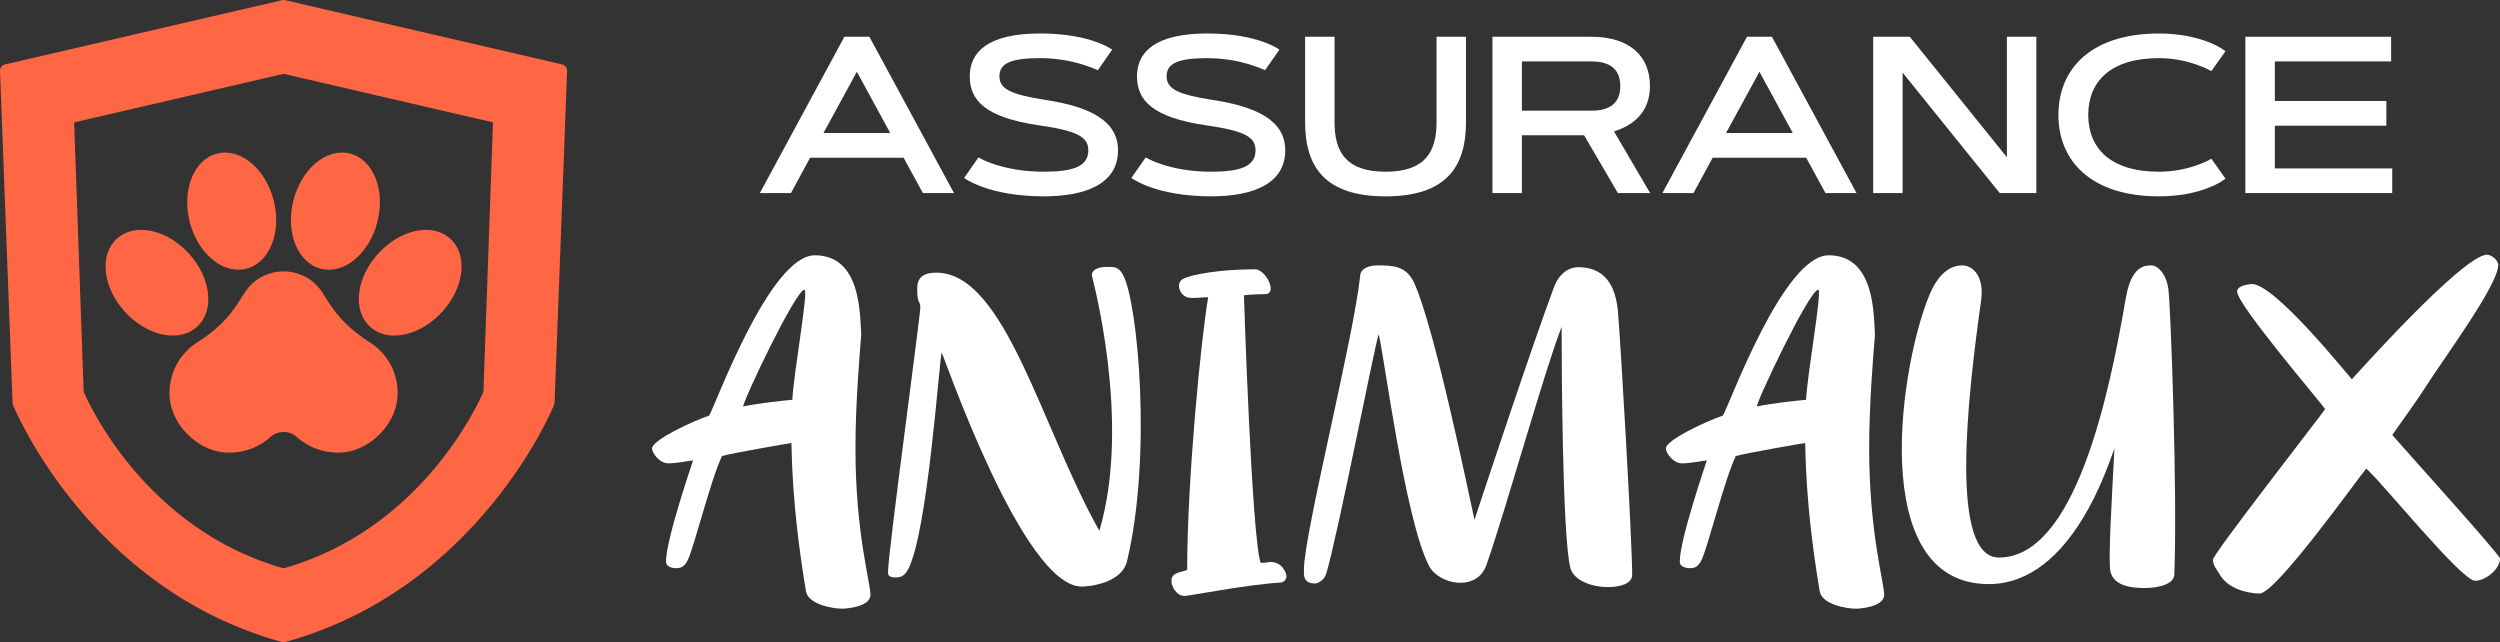
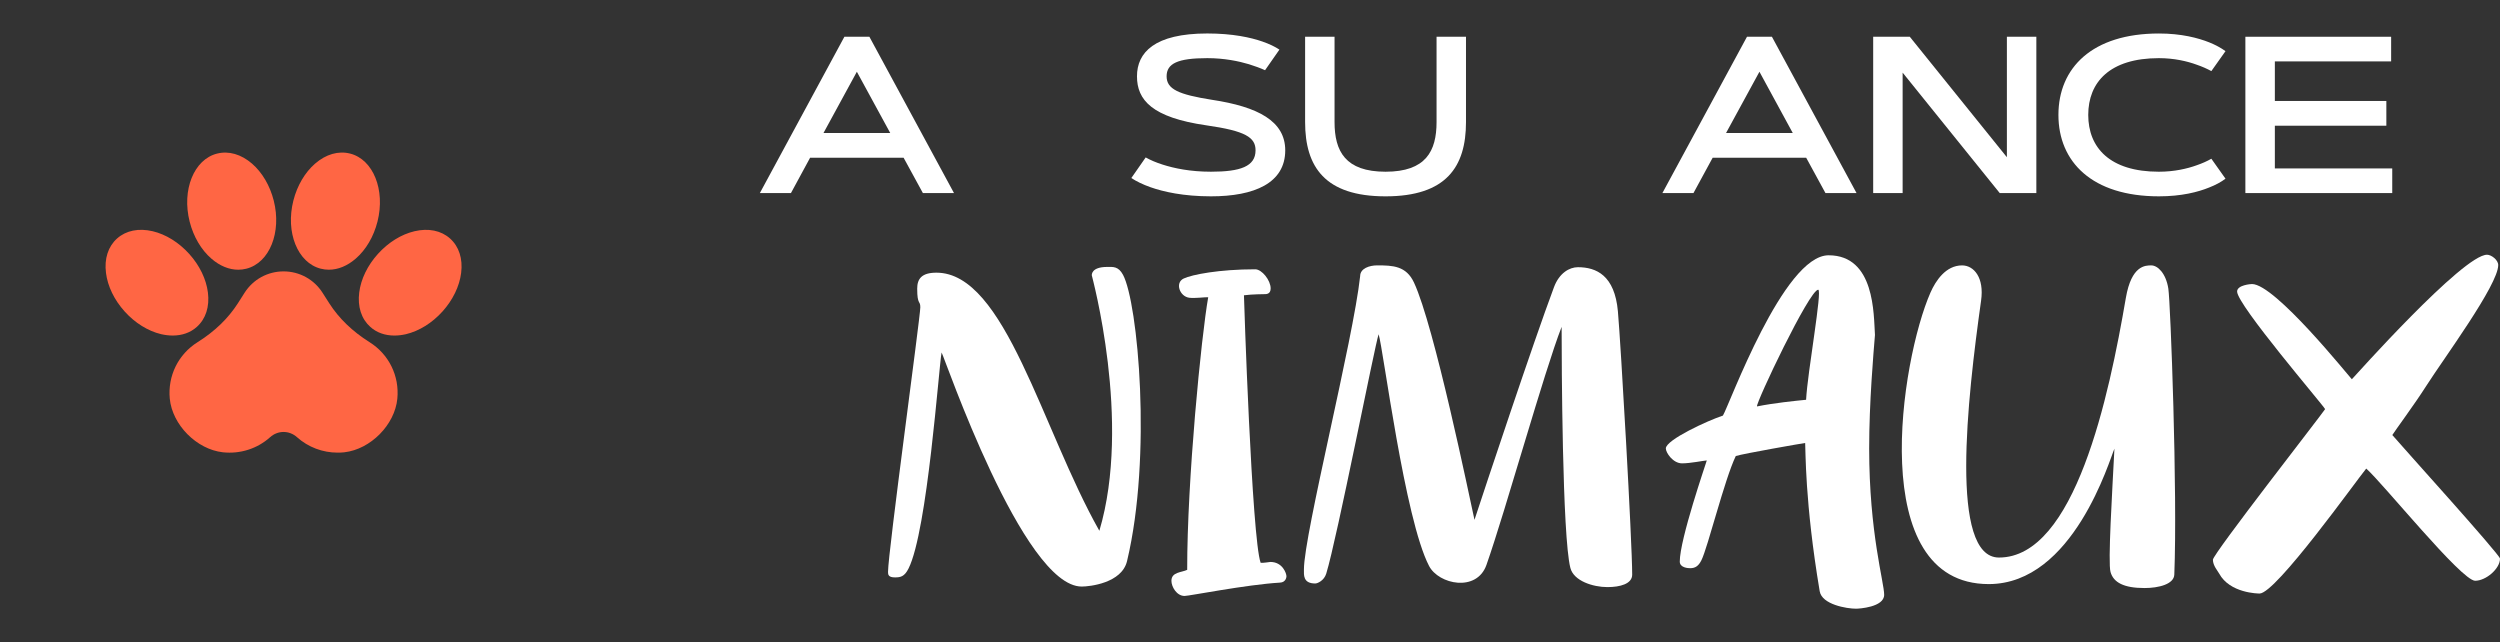
<svg xmlns="http://www.w3.org/2000/svg" version="1.1" id="Calque_1" x="0px" y="0px" width="218.855px" height="56.22px" viewBox="0 0 218.855 56.22" enable-background="new 0 0 218.855 56.22" xml:space="preserve">
  <rect x="0" y="0" width="218.855" height="56.22" fill="#333333" stroke="none" />
  <g>
    <g>
      <g>
-         <path fill="#FF6644" d="M49.22,5.642L24.95,0.015c-0.083-0.02-0.169-0.02-0.253,0L0.43,5.642C0.171,5.703-0.009,5.935,0,6.2     l1.098,29.06c0.002,0.068,0.017,0.13,0.038,0.185C1.2,35.61,7.708,51.527,24.674,56.201c0.05,0.012,0.1,0.019,0.149,0.019     c0.049,0,0.1-0.007,0.148-0.019c16.97-4.674,23.474-20.591,23.538-20.756c0.025-0.055,0.038-0.116,0.041-0.185L49.645,6.2     C49.658,5.935,49.478,5.703,49.22,5.642z M42.32,34.294c-0.458,1.077-5.437,12.056-17.497,15.458     C12.764,46.35,7.786,35.371,7.325,34.294L6.49,10.713l18.334-4.25l18.332,4.25L42.32,34.294z" />
        <path fill="#FF6644" d="M32.344,29.95c-1.494-0.939-2.676-2.081-3.515-3.393l-0.597-0.935c-0.745-1.165-2.018-1.864-3.408-1.864     c-1.389,0-2.662,0.699-3.409,1.864l-0.595,0.935c-0.841,1.313-2.021,2.454-3.516,3.393c-1.696,1.059-2.631,2.955-2.442,4.95     c0.221,2.288,2.348,4.437,4.646,4.694c1.51,0.165,3.016-0.313,4.133-1.316c0.685-0.618,1.681-0.618,2.366,0     c0.971,0.869,2.238,1.346,3.545,1.346c0.193,0,0.389-0.005,0.586-0.029c2.299-0.257,4.426-2.406,4.646-4.694     C34.975,32.905,34.041,31.009,32.344,29.95z" />
        <path fill="#FF6644" d="M28.083,23.522c0.234,0.059,0.469,0.089,0.707,0.089c0.803,0,1.617-0.333,2.351-0.969     c0.894-0.774,1.571-1.923,1.903-3.235c0.706-2.779-0.372-5.455-2.4-5.964c-1.022-0.256-2.106,0.057-3.058,0.879     c-0.894,0.776-1.569,1.925-1.903,3.236C24.977,20.337,26.055,23.012,28.083,23.522z" />
        <path fill="#FF6644" d="M31.447,25.604c-0.158,1.246,0.189,2.315,0.973,3.016c0.56,0.501,1.286,0.755,2.104,0.755     c0.324,0,0.665-0.04,1.013-0.119c1.153-0.275,2.29-0.979,3.198-1.987c0.906-1.005,1.488-2.205,1.635-3.375     c0.158-1.246-0.189-2.314-0.973-3.016c-0.783-0.698-1.89-0.923-3.117-0.634c-1.153,0.274-2.29,0.978-3.198,1.986     C32.175,23.234,31.593,24.435,31.447,25.604z" />
        <path fill="#FF6644" d="M18.507,22.643c0.734,0.636,1.548,0.969,2.351,0.969c0.237,0,0.472-0.03,0.707-0.089     c2.028-0.51,3.106-3.185,2.399-5.963c-0.332-1.311-1.007-2.46-1.901-3.236c-0.952-0.822-2.037-1.135-3.058-0.879     c-2.029,0.51-3.108,3.186-2.401,5.964C16.938,20.719,17.611,21.868,18.507,22.643z" />
        <path fill="#FF6644" d="M17.228,28.619c0.785-0.701,1.131-1.77,0.973-3.016c-0.147-1.168-0.729-2.37-1.636-3.374     c-0.908-1.008-2.043-1.712-3.197-1.986c-1.227-0.289-2.334-0.064-3.118,0.634c-0.785,0.702-1.13,1.771-0.972,3.016     c0.146,1.17,0.728,2.37,1.635,3.375c0.907,1.008,2.044,1.712,3.195,1.987c0.35,0.079,0.69,0.119,1.014,0.119     C15.94,29.374,16.668,29.121,17.228,28.619z" />
      </g>
    </g>
    <g>
      <g>
        <path fill="#FFFFFF" d="M79.104,13.81h-8.187l-1.676,3.092h-2.722L73.92,3.218h2.188l7.407,13.684h-2.723L79.104,13.81z      M72.089,11.645h5.844l-2.922-5.364L72.089,11.645z" />
-         <path fill="#FFFFFF" d="M96.105,6.147c-0.418-0.19-0.89-0.362-1.409-0.525c-0.89-0.265-2.147-0.532-3.647-0.532     c-2.595,0-3.558,0.475-3.558,1.591c0,1.126,1.04,1.593,3.959,2.054c4.043,0.61,6.422,1.869,6.422,4.425     c0,2.873-2.71,4.027-6.499,4.027c-2.423,0-4.171-0.4-5.305-0.801c-0.668-0.238-1.222-0.506-1.67-0.802l1.259-1.803     c0.42,0.238,0.918,0.45,1.489,0.63c0.984,0.315,2.388,0.621,4.228,0.621c2.549,0,3.9-0.449,3.9-1.873     c0-1.133-0.884-1.698-4.289-2.185c-4.785-0.688-6.091-2.223-6.091-4.294c0-2.079,1.53-3.75,6.155-3.75     c2.225,0,3.807,0.352,4.828,0.708c0.603,0.209,1.097,0.448,1.487,0.705L96.105,6.147z" />
        <path fill="#FFFFFF" d="M110.745,6.147c-0.418-0.19-0.89-0.362-1.413-0.525c-0.886-0.265-2.144-0.532-3.644-0.532     c-2.598,0-3.561,0.475-3.561,1.591c0,1.126,1.044,1.593,3.96,2.054c4.047,0.61,6.425,1.869,6.425,4.425     c0,2.873-2.711,4.027-6.499,4.027c-2.423,0-4.171-0.4-5.305-0.801c-0.668-0.238-1.223-0.506-1.669-0.802l1.256-1.803     c0.422,0.238,0.92,0.45,1.489,0.63c0.983,0.315,2.389,0.621,4.229,0.621c2.545,0,3.9-0.449,3.9-1.873     c0-1.133-0.883-1.698-4.293-2.185c-4.781-0.688-6.087-2.223-6.087-4.294c0-2.079,1.529-3.75,6.155-3.75     c2.225,0,3.807,0.352,4.829,0.708c0.602,0.209,1.097,0.448,1.486,0.705L110.745,6.147z" />
        <path fill="#FFFFFF" d="M114.252,10.688v-7.47h2.577v7.47c0,2.548,0.943,4.345,4.466,4.345c3.52,0,4.464-1.796,4.464-4.345v-7.47     h2.577v7.47c0,3.922-1.735,6.5-7.041,6.5C115.99,17.188,114.252,14.611,114.252,10.688z" />
-         <path fill="#FFFFFF" d="M130.651,16.902V3.218h8.653c3.332,0,5.137,1.67,5.137,4.315c0,2.402-1.624,3.51-3.152,3.967l3.167,5.402     h-2.823l-2.957-5.058h-5.447v5.058H130.651z M133.229,5.375v4.313h6.076c1.604,0,2.538-0.641,2.538-2.155     c0-1.5-0.935-2.158-2.538-2.158H133.229z" />
        <path fill="#FFFFFF" d="M158.118,13.81h-8.189l-1.68,3.092h-2.72l7.405-13.684h2.184l7.407,13.684h-2.721L158.118,13.81z      M151.101,11.645h5.842l-2.918-5.364L151.101,11.645z" />
        <path fill="#FFFFFF" d="M163.981,3.218h3.206l8.5,10.545V3.218h2.579v13.684h-3.206L166.56,6.358v10.544h-2.578V3.218z" />
        <path fill="#FFFFFF" d="M188.994,15.033c1.35,0,2.494-0.27,3.301-0.563c0.477-0.163,0.909-0.354,1.292-0.574l1.238,1.747     c-0.393,0.296-0.869,0.553-1.432,0.772c-0.963,0.393-2.414,0.772-4.399,0.772c-5.837,0-8.795-3.004-8.795-7.128     c0-4.121,2.958-7.127,8.795-7.127c1.977,0,3.437,0.392,4.399,0.773c0.563,0.227,1.039,0.486,1.432,0.772l-1.238,1.747     c-0.383-0.209-0.815-0.401-1.292-0.563c-0.807-0.296-1.951-0.571-3.301-0.571c-4.302,0-6.185,2.107-6.185,4.969     C182.81,12.923,184.692,15.033,188.994,15.033z" />
        <path fill="#FFFFFF" d="M208.906,8.839v2.166h-9.761v3.74h10.277v2.157h-12.857V3.218h12.76v2.157h-10.18v3.464H208.906z" />
      </g>
      <g>
-         <path fill="#FFFFFF" d="M75.393,29.325c-0.125,1.562-0.505,5.906-0.505,9.932c0,7.394,1.311,11.719,1.311,12.813     s-2.237,1.217-2.46,1.217c-0.801,0-2.986-0.359-3.182-1.528c-1.316-7.838-1.23-12.435-1.273-12.979     c-0.174,0.017-5.445,0.935-6.078,1.142c-1,2.084-2.438,7.993-3.01,9.131c-0.243,0.484-0.524,0.688-0.977,0.688     c-0.159,0-0.915-0.027-0.915-0.58c0-1.956,2.291-8.582,2.368-8.853c-0.321,0.019-1.432,0.255-2.167,0.255     c-0.794,0-1.423-0.933-1.423-1.307c0-0.748,3.675-2.442,5-2.876c0.569-0.948,5.299-14.032,9.253-14.032     C75.405,22.35,75.276,27.533,75.393,29.325z M70.424,25.362c-0.768,0-5.468,9.911-5.358,10.218     c1.441-0.295,3.344-0.49,4.297-0.583C69.488,32.558,70.807,25.362,70.424,25.362z" />
        <path fill="#FFFFFF" d="M98.665,49.114c-0.462,1.948-3.304,2.234-3.969,2.234c-5.144,0-12.006-20.052-12.266-20.493     c-0.236,1.181-1.236,15.634-2.897,18.919c-0.361,0.716-0.707,0.772-1.19,0.772c-0.572,0-0.603-0.243-0.603-0.476     c0-1.697,2.827-22.335,2.827-23.171c0-0.624-0.273-0.169-0.273-1.631c0-0.848,0.376-1.398,1.683-1.398     c6.021,0,9.191,13.605,14.263,22.596c2.852-9.564-0.661-22.306-0.661-22.363c0-0.046-0.054-0.736,1.352-0.736     c0.488,0,0.969-0.078,1.381,0.691C99.618,26.492,100.86,39.923,98.665,49.114z" />
        <path fill="#FFFFFF" d="M105.769,26.021c-0.27-0.019-1.149,0.108-1.654,0.045c-0.841-0.103-1.275-1.31-0.496-1.682     c0.727-0.348,3.127-0.809,6.266-0.809c0.585,0,1.35,0.961,1.35,1.676c0,0.515-0.404,0.5-0.544,0.5     c-0.016,0-1.089,0.005-1.793,0.099c0,0.307,0.689,21.27,1.461,23.417c0.254,0.027,0.778-0.073,0.852-0.073     c1.077,0,1.408,1.016,1.408,1.254c0,0.091-0.058,0.534-0.573,0.556c-2.916,0.172-7.946,1.167-8.345,1.167     c-0.694,0-1.152-0.806-1.152-1.325c0-0.776,0.885-0.725,1.38-0.961C103.92,42.028,105.165,29.441,105.769,26.021z" />
        <path fill="#FFFFFF" d="M142.885,50.308c0,0.804-1.054,1.088-2.17,1.088c-1.262,0-2.947-0.538-3.24-1.674     c-0.713-2.755-0.767-18.12-0.767-21.109c-1.552,3.986-4.857,15.924-6.577,20.831c-0.847,2.425-4.184,1.719-5.026,0.104     c-2.139-4.088-4.01-19.023-4.417-20.287c-0.32,0.89-3.645,17.907-4.587,20.959c-0.187,0.608-0.765,0.859-0.958,0.859     c-1.091,0-0.994-0.758-0.994-1.231c0-3.067,4.326-20.131,4.922-25.679c0.003-0.668,0.805-0.938,1.49-0.938     c1.38,0,2.541,0.044,3.222,1.503c1.775,3.782,4.855,18.771,5.297,20.773c0.909-2.771,5.152-15.541,6.963-20.377     c0.457-1.219,1.34-1.739,2.09-1.739c1.625,0,3.219,0.727,3.501,3.852C141.886,30.072,142.885,47.451,142.885,50.308z" />
        <path fill="#FFFFFF" d="M164.138,29.325c-0.128,1.562-0.507,5.906-0.507,9.932c0,7.394,1.313,11.719,1.313,12.813     s-2.235,1.217-2.46,1.217c-0.809,0-2.986-0.359-3.184-1.528c-1.317-7.838-1.226-12.435-1.272-12.979     c-0.177,0.017-5.445,0.935-6.074,1.142c-1,2.084-2.442,7.993-3.012,9.131c-0.246,0.484-0.522,0.688-0.979,0.688     c-0.156,0-0.912-0.027-0.912-0.58c0-1.956,2.291-8.582,2.365-8.853c-0.315,0.019-1.431,0.255-2.167,0.255     c-0.793,0-1.419-0.933-1.419-1.307c0-0.748,3.677-2.442,4.999-2.876c0.567-0.948,5.298-14.032,9.25-14.032     C164.146,22.35,164.02,27.533,164.138,29.325z M159.168,25.362c-0.769,0-5.469,9.911-5.358,10.218     c1.443-0.295,3.344-0.49,4.299-0.583C158.234,32.558,159.55,25.362,159.168,25.362z" />
        <path fill="#FFFFFF" d="M185.101,39.281c-0.411,0.9-3.578,11.851-11.002,11.851c-10.835,0-7.689-19.641-5.102-25.52     c0.462-1.049,1.347-2.379,2.767-2.379c1.024,0,1.953,1.053,1.664,3.083c-1.214,8.646-2.778,22.492,1.565,22.492     c6.658,0,9.636-14.135,11.109-22.735c0.49-2.849,1.704-2.84,2.228-2.84c0.555,0,1.279,0.686,1.489,2.025     c0.193,1.229,0.811,17.877,0.524,25.049c-0.036,0.833-1.365,1.171-2.606,1.171c-1.812,0-2.718-0.484-2.977-1.404     C184.524,49.255,184.903,43.147,185.101,39.281z" />
        <path fill="#FFFFFF" d="M207.145,41.02c-0.854,1.029-7.909,10.939-9.336,10.939c-0.126,0-2.607-0.023-3.541-1.752     c-0.108-0.209-0.546-0.688-0.546-1.208c0-0.507,9.576-12.77,9.824-13.185c-0.209-0.393-7.705-9.126-7.705-10.292     c0-0.575,1.21-0.657,1.303-0.657c2.021,0,8.451,8.042,8.742,8.336c0.218-0.221,9.725-10.901,11.834-10.901     c0.374,0,0.98,0.449,0.98,0.908c0,1.732-4.786,8.201-6.319,10.605c-0.962,1.517-2.731,3.91-2.952,4.271     c0.587,0.709,9.427,10.469,9.427,10.818c0,0.893-1.233,1.939-2.177,1.939C215.479,50.839,208.576,42.27,207.145,41.02z" />
      </g>
    </g>
  </g>
</svg>